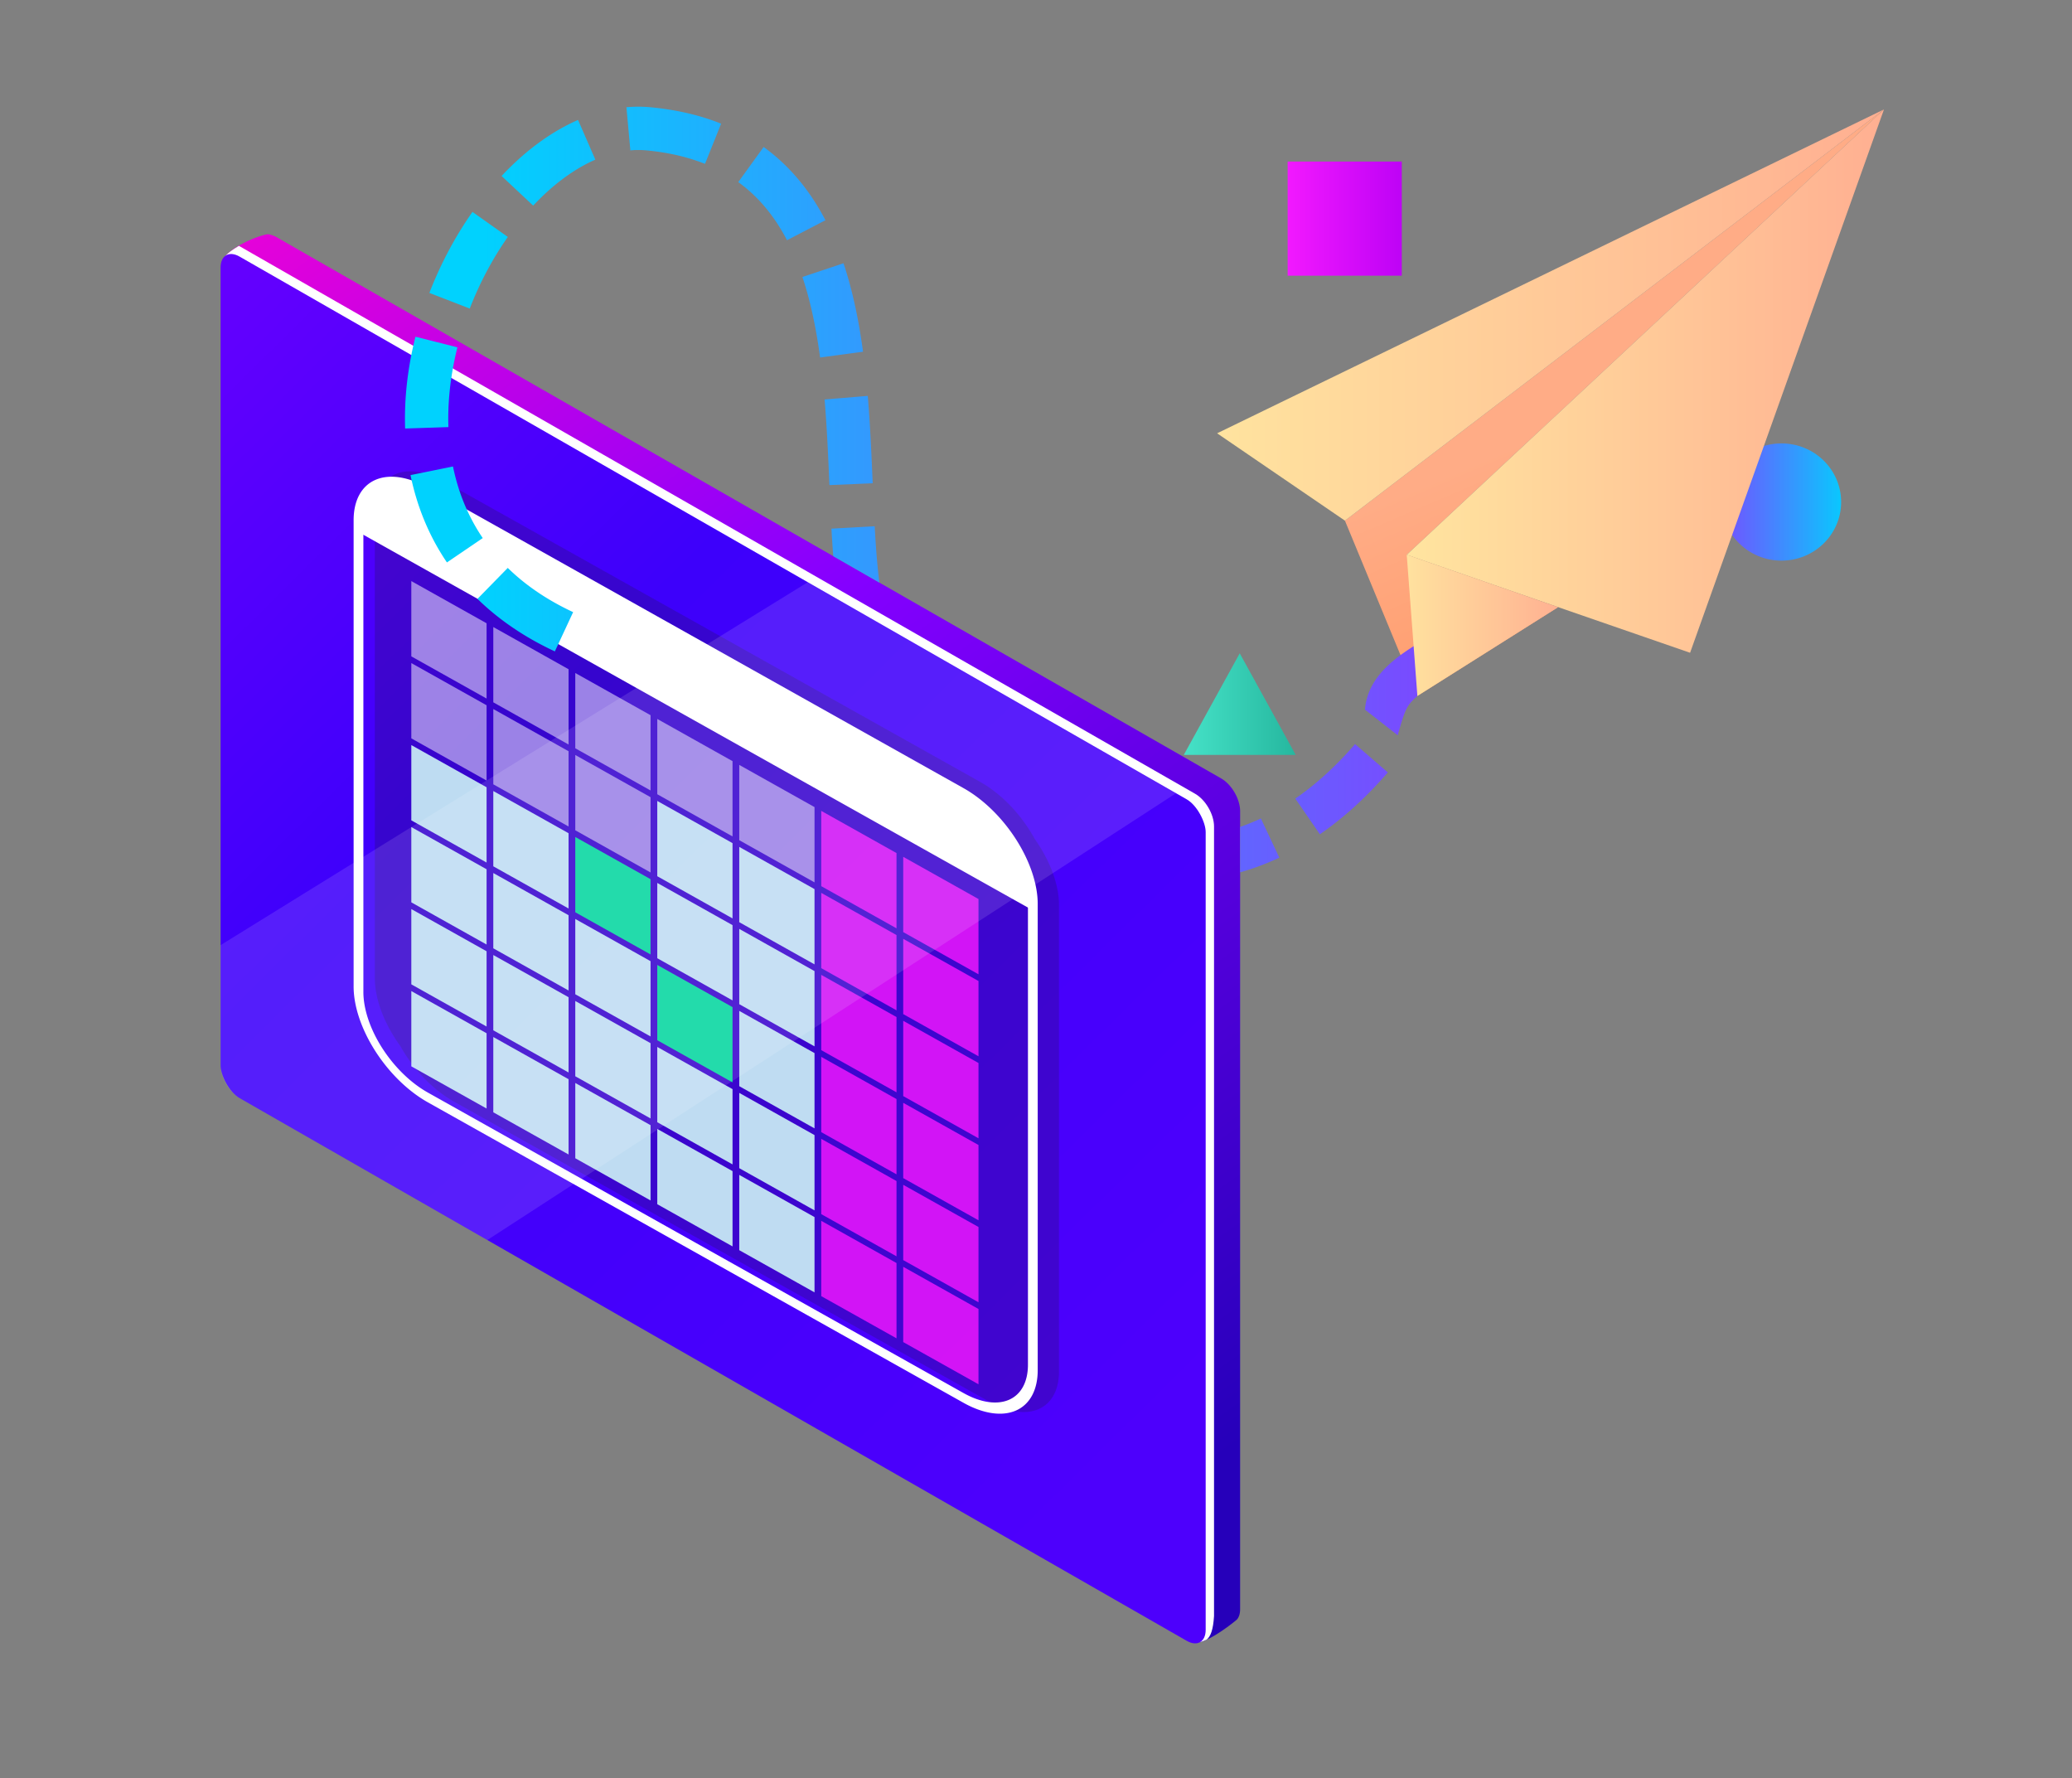
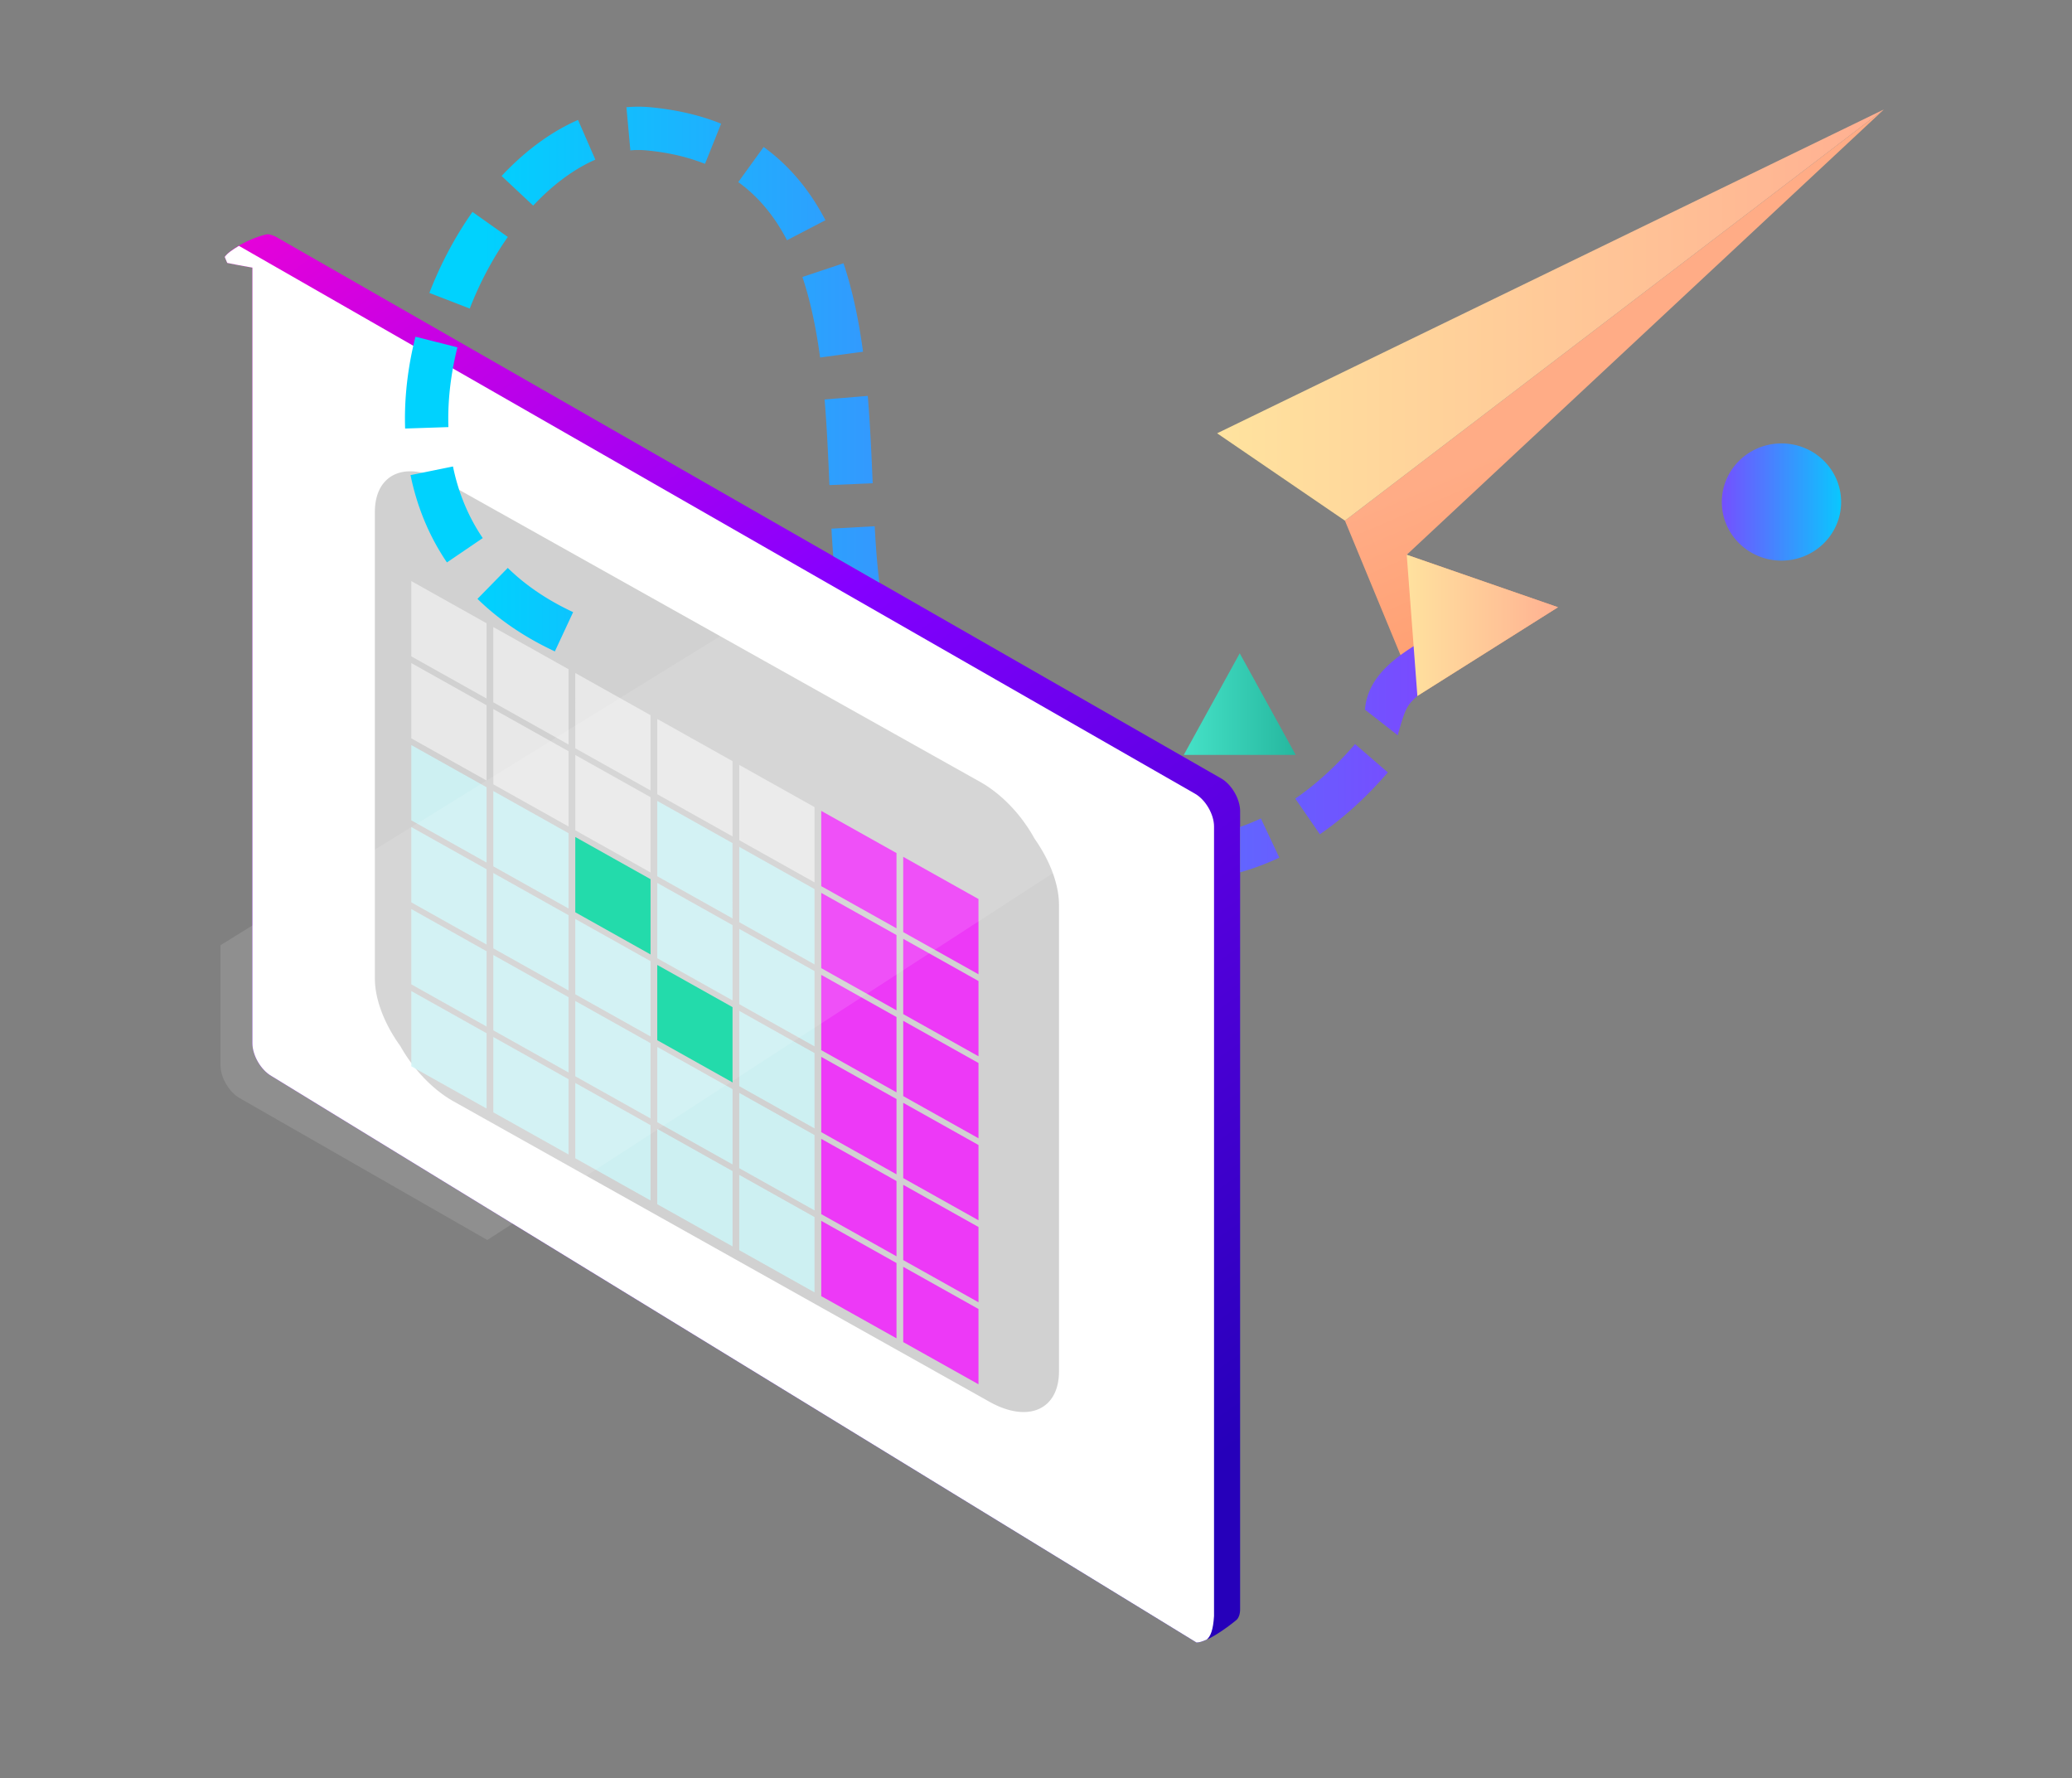
<svg xmlns="http://www.w3.org/2000/svg" xmlns:xlink="http://www.w3.org/1999/xlink" width="717.529" height="615.67" fill="none">
  <rect width="100%" height="100%" fill="#808080" stroke="none" />
  <defs>
    <linearGradient id="b">
      <stop offset="0" style="stop-color:#7100ff;stop-opacity:1" />
      <stop offset=".43" style="stop-color:#3d00fb;stop-opacity:1" />
      <stop offset="1" style="stop-color:#4d00fc;stop-opacity:1" />
    </linearGradient>
    <linearGradient id="c">
      <stop offset="0" style="stop-color:#fa02d1;stop-opacity:1" />
      <stop offset=".455" style="stop-color:#8400ff;stop-opacity:1" />
      <stop offset="1" style="stop-color:#2600ba;stop-opacity:1" />
    </linearGradient>
    <linearGradient xlink:href="#b" id="j" x1="64.583" x2="451.458" y1="74.339" y2="359.723" gradientTransform="translate(-73.218 20.988)" gradientUnits="userSpaceOnUse" />
    <linearGradient xlink:href="#c" id="i" x1="60.078" x2="395.227" y1="100.551" y2="583.135" gradientTransform="translate(-63.53 -15.411)" gradientUnits="userSpaceOnUse" />
    <linearGradient xlink:href="#d" id="m" x1="-6.773" x2="29.288" y1="60.098" y2="60.098" gradientTransform="matrix(6.586 0 0 6.586 462.799 -286.747)" gradientUnits="userSpaceOnUse" />
    <linearGradient id="d">
      <stop offset="0" style="stop-color:#ffe49f;stop-opacity:1" />
      <stop offset="1" style="stop-color:#ffae91;stop-opacity:1" />
    </linearGradient>
    <linearGradient xlink:href="#e" id="n" x1="7.498" x2="14.905" y1="11.706" y2="11.706" gradientTransform="matrix(6.586 0 0 6.586 543.14 96.726)" gradientUnits="userSpaceOnUse" />
    <linearGradient id="e">
      <stop offset="0" style="stop-color:#7e45ff;stop-opacity:1" />
      <stop offset="1" style="stop-color:#00d2fe;stop-opacity:1" />
    </linearGradient>
    <linearGradient xlink:href="#d" id="o" x1="3.981" x2="29.289" y1="63.291" y2="63.291" gradientTransform="matrix(6.586 0 0 6.586 462.799 -286.747)" gradientUnits="userSpaceOnUse" />
    <linearGradient xlink:href="#f" id="k" x1="340.4" x2="318.154" y1="307.315" y2="255.427" gradientTransform="translate(159.942 -81.408)" gradientUnits="userSpaceOnUse" />
    <linearGradient id="f">
      <stop offset="0" style="stop-color:#ffa072;stop-opacity:1" />
      <stop offset="1" style="stop-color:#ffac86;stop-opacity:1" />
    </linearGradient>
    <linearGradient xlink:href="#d" id="p" x1="3.309" x2="12.15" y1="77.349" y2="77.349" gradientTransform="matrix(6.586 0 0 6.586 462.799 -286.747)" gradientUnits="userSpaceOnUse" />
    <linearGradient xlink:href="#g" id="q" x1="36.636" x2="43.77" y1="8.851" y2="8.851" gradientTransform="matrix(6.586 0 0 6.586 200.878 17.4)" gradientUnits="userSpaceOnUse" />
    <linearGradient id="g">
      <stop offset="0" style="stop-color:#f71bff;stop-opacity:1" />
      <stop offset="1" style="stop-color:#b900f5;stop-opacity:1" />
    </linearGradient>
    <linearGradient xlink:href="#h" id="r" x1="13.432" x2="21.01" y1="55.052" y2="55.052" gradientTransform="matrix(6.586 0 0 6.586 315.896 -120.557)" gradientUnits="userSpaceOnUse" />
    <linearGradient id="h">
      <stop offset="0" style="stop-color:#4ae8cd;stop-opacity:1" />
      <stop offset="1" style="stop-color:#21b199;stop-opacity:1" />
    </linearGradient>
    <linearGradient xlink:href="#e" id="l" x1="505.376" x2="164.89" y1="213.079" y2="213.006" gradientUnits="userSpaceOnUse" />
  </defs>
  <path d="M92.607 81.112a1.494 1.494 0 0 0-.225.03c-1.398.296-2.975.805-4.568 1.441h-.002c-4.213 1.682-8.54 4.279-9.985 6.381.428.984.843 1.956.86 2.07l2.968.588s5.525 1.035 5.698 1.035c.003 0 .05-.02.056-.021v268.588c0 4.191 2.928 9.244 6.565 11.328l320.395 196.196c4.27-.022 13.63-7.577 14.04-8.046.659-.802 1.041-1.991 1.041-3.506v-276.33c0-4.191-2.927-9.244-6.564-11.328L95.343 81.874c-.862-.334-1.944-.807-2.736-.762z" style="fill:url(#i);fill-opacity:1;stroke:none;stroke-width:1.225;stroke-linecap:round;stroke-linejoin:round;paint-order:fill markers stroke" />
  <path d="M82.726 85.14c-2.185 1.274-4.063 2.608-4.899 3.824.428.984.843 1.956.86 2.07l2.968.588s5.525 1.035 5.698 1.035c.003 0 .05-.02.056-.021v268.588c0 4.191 2.928 9.244 6.565 11.328l320.394 196.195c.96-.005 2.194-.423 3.508-1.023 1.353-1.102 2.241-3.367 2.541-8.137V286.163c0-4.191-2.927-9.242-6.564-11.326L82.909 85.224c-.062-.036-.12-.05-.181-.084h-.002z" style="fill:#fff;fill-opacity:1;stroke:none;stroke-width:1.225;stroke-linecap:round;stroke-linejoin:round;paint-order:fill markers stroke" />
-   <rect width="393.011" height="291.367" x="88.006" y="41.31" ry="7.566" style="fill:url(#j);fill-opacity:1;stroke:none;stroke-width:1.315;stroke-linecap:round;stroke-linejoin:round;paint-order:fill markers stroke" transform="skewY(29.811) scale(.868 1)" />
  <path d="M142.387 163.193c-2.728-.05-5.134.59-7.092 1.868-2.448 1.596-4.194 4.185-4.992 7.66-.32 1.39-.487 2.922-.487 4.588v161.459c0 7.496 3.466 16.031 8.809 23.431 4.405 7.817 11.001 14.984 18.502 19.188L342.67 485.379c13.327 7.47 24.057 2.755 24.057-10.572V313.346c0-7.332-3.318-15.656-8.457-22.942a54.395 54.395 0 0 0-5.387-8.029v-.002c-3.838-4.74-8.47-8.843-13.467-11.645l-.002-.002-185.541-103.992c-4.165-2.334-8.077-3.477-11.486-3.54z" style="opacity:.2;fill:#1a1a1a;stroke-width:3.384;stroke-linecap:round;stroke-linejoin:round" />
-   <path d="M-665.01 289.265h228.086a29.508 29.508 0 0 1 29.573 29.573v198.481a29.508 29.508 0 0 1-29.573 29.573H-665.01a29.508 29.508 0 0 1-29.572-29.573V318.838a29.508 29.508 0 0 1 29.572-29.573z" style="fill:none;stroke:#fff;stroke-width:4.16;stroke-linecap:round;stroke-linejoin:round" transform="matrix(.813 .456 0 .813 688.843 238.628)" />
  <path d="M142.438 201.203v26.065l26.064 14.609v-26.065l-26.065-14.609zm28.39 15.912v26.065l26.065 14.61v-26.065l-26.065-14.61zm-28.39 12.479v26.064l26.064 14.61v-26.065l-26.065-14.61zm56.78 3.435V259.094l26.067 14.607V247.64l-26.066-14.61zm-28.39 12.479v26.064l26.065 14.608v-26.065l-26.065-14.607zm56.783 3.433v26.065l26.065 14.61V263.55l-26.065-14.61zM199.22 261.42v26.064l26.066 14.608v-26.063l-26.066-14.61zm56.783 3.434v26.064l26.064 14.61v-26.065l-26.064-14.61z" style="fill:#fff;fill-opacity:1;stroke:none;stroke-width:2.326;stroke-linecap:round;stroke-linejoin:round;stroke-opacity:1;opacity:.5" />
  <path d="M284.393 280.768v26.064l26.064 14.607v-26.064l-26.064-14.607zm28.39 15.912v26.064l26.067 14.608v-26.063l-26.067-14.61zm-28.39 12.478V335.223l26.064 14.607v-26.064l-26.064-14.608zm28.39 15.912V351.135l26.067 14.607V339.68l-26.067-14.61zm-28.39 12.479v26.064l26.064 14.608v-26.065l-26.064-14.607zm28.39 15.912v26.064l26.067 14.608V368.07l-26.067-14.61zm-28.39 12.478v26.065l26.064 14.61v-26.067l-26.064-14.608zm28.39 15.913v26.066l26.067 14.607v-26.064l-26.067-14.61zm-28.39 12.478V420.396l26.064 14.608v-26.065l-15.166-8.502-10.898-6.107zm28.39 15.914V436.31l26.067 14.607v-26.062l-26.067-14.61zm-28.39 12.477v26.066l26.064 14.608V437.33l-15.166-8.502-10.898-6.107zm28.39 15.914v26.064l26.067 14.61v-26.065l-26.067-14.61z" style="fill:#f218fe;fill-opacity:.82;stroke:none;stroke-width:2.326;stroke-linecap:round;stroke-linejoin:round;stroke-opacity:1" />
  <path d="M142.438 257.984v26.065l26.064 14.61v-26.065l-26.065-14.61zm28.39 15.914V299.963l26.065 14.607v-26.064l-26.065-14.608zm56.783 3.434v26.064l26.065 14.61V291.94l-26.065-14.609zm-85.173 9.043v26.066l26.064 14.61v-26.067l-26.065-14.609zm113.564 6.87v26.064l26.064 14.609v-26.064l-26.064-14.61zm-85.174 9.044v26.065l26.065 14.609v-26.067l-26.065-14.607zm56.783 3.434v26.064l26.065 14.61v-26.065l-26.065-14.61zm-85.173 9.045v26.064l26.064 14.61v-26.065l-19.256-10.793-6.809-3.816zm56.78 3.433v26.065l26.067 14.609v-26.064L199.22 318.2zm56.784 3.434V347.7l26.064 14.608v-26.065l-26.064-14.61zm-85.174 9.045v26.064l26.065 14.61v-26.065l-26.065-14.61zm-28.39 12.478v26.065l26.064 14.609v-26.064l-19.256-10.793-6.809-3.817zm56.78 3.436v26.064l26.067 14.608v-26.063l-26.066-14.61zm56.784 3.431v26.067l26.064 14.61v-26.067l-26.064-14.61zm-85.174 9.045v26.065l26.065 14.61V373.68l-15.166-8.502-10.899-6.108zm56.783 3.436v26.064l26.065 14.608v-26.063l-26.065-14.61zm-28.392 12.478v26.065l26.066 14.61v-26.065l-26.066-14.61zm56.783 3.434v26.064l26.064 14.61v-26.065l-19.255-10.793-6.809-3.816zm-28.39 12.478v26.065l26.064 14.61v-26.065l-26.065-14.61zm28.39 15.913v26.064l26.064 14.61v-26.065l-26.064-14.61z" style="fill:#cdf4f6;fill-opacity:1;stroke:none;stroke-width:2.326;stroke-linecap:round;stroke-linejoin:round;stroke-opacity:1;opacity:.9" />
  <path d="M199.219 289.81V315.876l26.066 14.607V304.42l-26.066-14.61zm28.392 44.303v26.067l26.065 14.607v-26.064l-26.065-14.61z" style="fill:#06d6a0;fill-opacity:1;stroke:none;stroke-width:2.326;stroke-linecap:round;stroke-linejoin:round;stroke-opacity:1" />
-   <path d="M-665.01 289.264a29.507 29.507 0 0 0-29.573 29.573v3.824h287.23v-3.824a29.507 29.507 0 0 0-29.571-29.573z" style="fill:#fff;fill-opacity:1;stroke:none;stroke-width:1px;stroke-linecap:butt;stroke-linejoin:miter;stroke-opacity:1" transform="matrix(.813 .456 0 .813 688.843 238.628)" />
  <path d="m465.75 180.282 25.085 60.684 48.695-30.71-52.384-18.169 165.268-154.2Z" style="fill:url(#k);fill-opacity:1;stroke:none;stroke-width:7.468;stroke-linecap:round;stroke-linejoin:round;stroke-miterlimit:4;stroke-dasharray:none;stroke-opacity:1" />
  <path d="M221.898 36.953a45.463 45.463 0 0 0-4.966.178l1.361 14.937c2.189-.2 4.45-.15 6.727.12l.04.003.042.004c6.633.715 13.086 2.16 19.037 4.547l5.588-13.922c-7.476-3-15.27-4.699-22.997-5.533a49.116 49.116 0 0 0-4.832-.334zm-21.722 4.576c-3.965 1.728-7.687 3.838-11.168 6.194l-.004.002-.002.002c-5.666 3.84-10.745 8.344-15.303 13.207l10.943 10.26c3.915-4.177 8.178-7.934 12.776-11.05 2.815-1.904 5.74-3.554 8.748-4.865zm64.27 9.364-8.784 12.16c3.978 2.873 7.557 6.371 10.615 10.3l.002.003.002.002c2.362 3.029 4.445 6.334 6.26 9.822l13.307-6.926c-2.194-4.214-4.754-8.292-7.733-12.113l-.004-.004c-3.888-4.996-8.47-9.492-13.666-13.244zM163.612 73.379c-.47.665-.912 1.314-1.336 1.941l-.004.004-.004.006c-5.503 8.168-10.04 16.949-13.578 26.098l13.99 5.41c3.146-8.136 7.174-15.922 12.028-23.125.395-.584.776-1.143 1.15-1.672zm128.492 17.78-14.226 4.75c2.292 6.863 3.921 14.051 5.15 21.402l-.002-.002c.359 2.15.683 4.31.975 6.48l14.867-2.002a223.997 223.997 0 0 0-1.045-6.947v-.002c-1.322-7.906-3.108-15.862-5.719-23.68zm-148.236 25.42a123.083 123.083 0 0 0-1.193 5.198l-.002.002v.002c-1.795 8.678-2.677 17.615-2.38 26.6l14.991-.498c-.254-7.67.5-15.43 2.078-23.06v-.005c.319-1.534.666-3.057 1.047-4.562zm156.639 20.5-14.95 1.245c.815 9.767 1.245 19.659 1.669 29.645l14.986-.635c-.424-9.994-.858-20.09-1.705-30.256zm-143.64 24.439-14.7 2.992a87.573 87.573 0 0 0 2.102 8.246c2.384 7.769 5.895 15.217 10.501 21.99l12.405-8.435c-3.724-5.476-6.609-11.57-8.569-17.957a72.624 72.624 0 0 1-1.74-6.836zm146.036 20.705-14.976.824c.173 3.152.379 6.332.627 9.527l15.978 9.155c-.808-6.368-1.264-12.883-1.629-19.506zm-127.064 14.42-10.492 10.72a85.232 85.232 0 0 0 4.316 3.938h.002c6.851 5.84 14.5 10.533 22.482 14.248l6.329-13.598c-6.922-3.22-13.408-7.229-19.08-12.064a70.252 70.252 0 0 1-3.557-3.244zm317.101 24.986c-8.16 5.013-19.292 11.836-20.26 24.082l11.352 8.88c2.717-9.768 3.28-10.34 6.802-13.625zm-23.685 36.016a131.472 131.472 0 0 1-2.944 3.293c-5.413 5.854-11.328 11.154-17.753 15.58l8.507 12.353c7.488-5.157 14.214-11.211 20.26-17.75a146.449 146.449 0 0 0 3.28-3.67zm-32.613 25.748a74.654 74.654 0 0 1-6.788 2.793l-.002.002h-.002c-.132.046-.268.08-.4.127v15.722a85.957 85.957 0 0 0 5.42-1.715 89.66 89.66 0 0 0 8.152-3.353z" style="color:#000;fill:url(#l);stroke-dasharray:30,15;-inkscape-stroke:none" />
  <path d="m421.482 150.032 44.268 30.25L652.414 37.886Z" style="fill:url(#m);fill-opacity:1;stroke:none;stroke-width:7.468;stroke-linecap:round;stroke-linejoin:round;stroke-miterlimit:4;stroke-dasharray:none;stroke-opacity:1" />
  <ellipse cx="616.92" cy="173.826" rx="20.658" ry="20.29" style="fill:url(#n);fill-opacity:1;stroke:none;stroke-width:7.468;stroke-linecap:round;stroke-linejoin:round;stroke-miterlimit:4;stroke-dasharray:none;stroke-opacity:1" />
-   <path d="m652.414 37.886-67.14 188.14-98.128-33.939Z" style="fill:url(#o);fill-opacity:1;stroke:none;stroke-width:7.468;stroke-linecap:round;stroke-linejoin:round;stroke-miterlimit:4;stroke-dasharray:none;stroke-opacity:1" />
  <path d="m487.146 192.087 3.69 48.88 48.694-30.712z" style="fill:url(#p);fill-opacity:1;stroke:none;stroke-width:7.468;stroke-linecap:round;stroke-linejoin:round;stroke-miterlimit:4;stroke-dasharray:none;stroke-opacity:1" />
-   <path d="M445.911 55.939h39.519v39.519h-39.519z" style="fill:url(#q);fill-opacity:1;stroke:none;stroke-width:7.468;stroke-linecap:round;stroke-linejoin:round;stroke-miterlimit:4;stroke-dasharray:none;stroke-opacity:1" />
  <path d="m429.32 226.21-19.38 35.187h38.76z" style="fill:url(#r);fill-opacity:1;stroke:none;stroke-width:6.597;stroke-linecap:round;stroke-linejoin:round;stroke-miterlimit:4;stroke-dasharray:none;stroke-opacity:1" />
  <path d="M279.743 201.589C223.45 236.234 126.888 295.992 76.36 327.277v41.583c0 4.192 2.928 9.245 6.565 11.329l85.83 49.177 238.514-154.71Z" style="opacity:.12;fill:#fff;stroke:none;stroke-width:1px;stroke-linecap:butt;stroke-linejoin:miter;stroke-opacity:1" />
</svg>